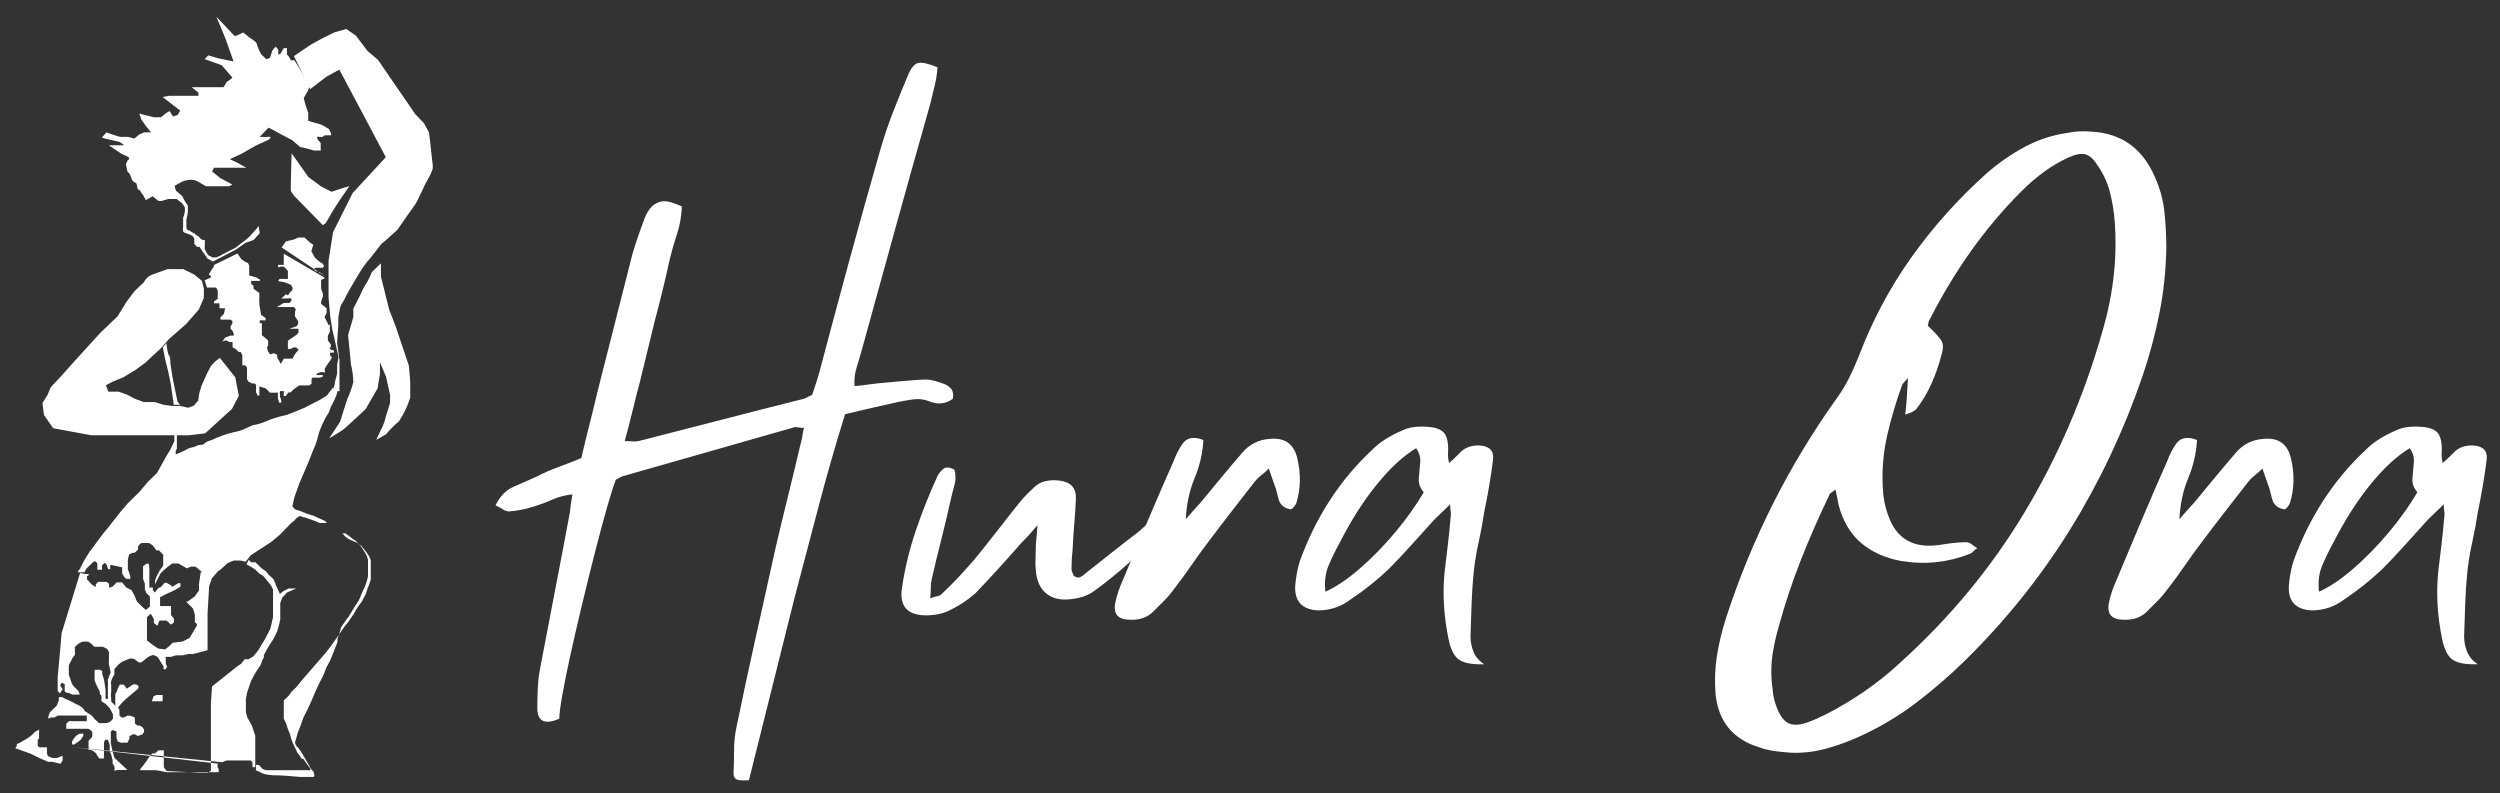
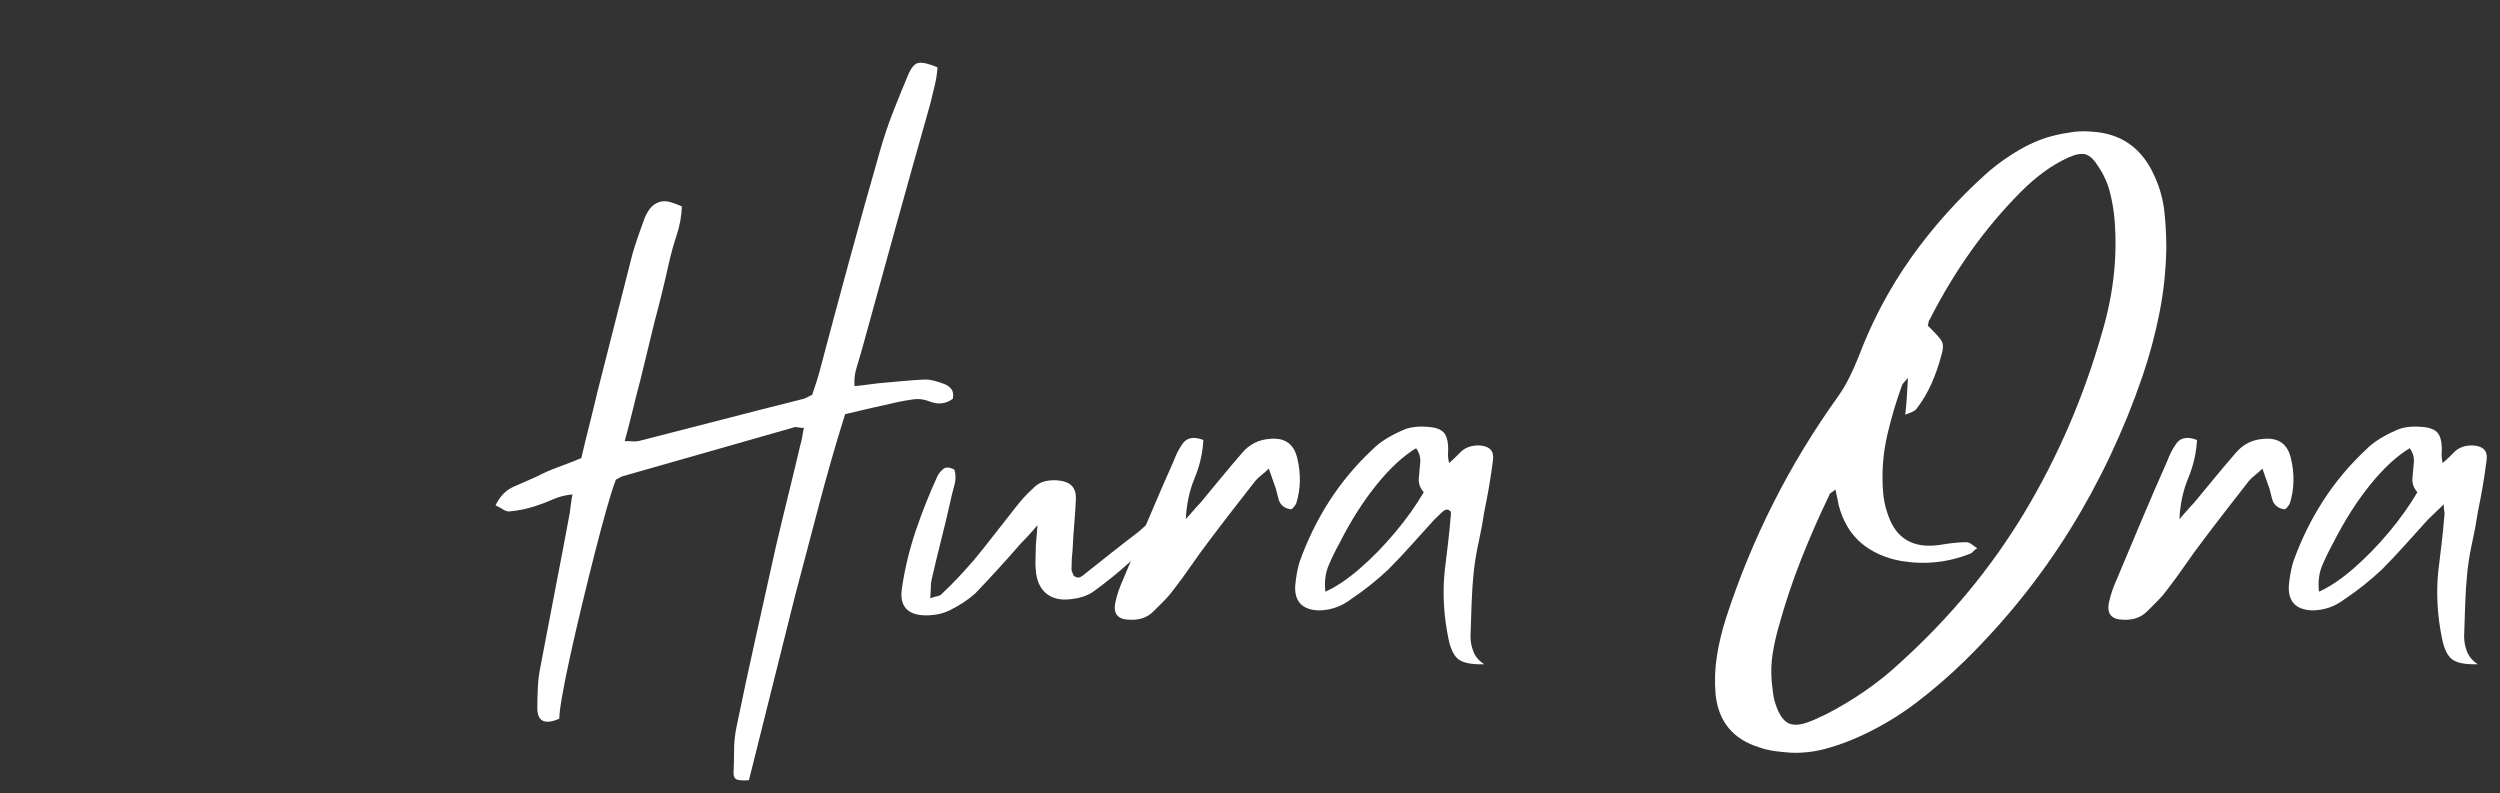
<svg xmlns="http://www.w3.org/2000/svg" version="1.0" preserveAspectRatio="xMidYMid meet" viewBox="168 504 1797 570" zoomAndPan="magnify" style="max-height: 500px" width="1797px" height="570px" transform="rotate(0) scale(1, 1)">
  <rect x="168" y="504" width="1797" height="570" fill="#333333" stroke="none" />
  <defs>
    <g />
    <clipPath id="6df016bb3a">
      <path clip-rule="nonzero" d="M 179.25 515.031 L 479.059 515.031 L 479.059 1062.473 L 179.25 1062.473 Z M 179.25 515.031" />
    </clipPath>
    <clipPath id="9835167e22">
      <rect height="631" y="0" width="1465" x="0" />
    </clipPath>
  </defs>
  <g clip-path="url(#6df016bb3a)">
-     <path fill-rule="nonzero" fill-opacity="1" d="M 352.043 1057.777 C 351.742 1057.352 351.742 1056.941 352.043 1056.516 C 351.898 1055.762 351.898 1055.02 352.043 1054.262 C 352.043 1053.004 354.562 1054.262 354.562 1054.262 L 356.816 1056.801 L 359.195 1057.637 L 391.094 1057.637 L 391.094 1056.516 L 389.406 1054.262 L 387.723 1052.027 L 386.035 1049.492 L 384.902 1049.492 L 383.5 1047.238 L 381.812 1045.145 L 380.27 1041.898 L 378.586 1038.402 L 377.465 1035.438 L 376.473 1031.785 L 374.93 1028.004 L 373.812 1024.348 L 371.984 1020.555 L 371.984 1007.492 L 375.641 1003.98 L 377.609 1001.16 L 380.98 997.934 L 384.352 993.727 L 388.84 988.527 L 398.953 976.871 L 402.609 972.648 L 405.98 968.16 L 412.012 959.73 L 413.43 957.48 L 414.973 955.367 L 416.66 952.988 L 418.203 951.305 L 419.746 948.91 L 421.859 945.965 L 424.094 942.168 L 425.637 939.648 L 428.176 936.277 L 429.293 934.023 L 430.98 930.934 L 432.238 926.996 L 433.375 924.051 L 434.492 920.539 L 434.492 906.488 L 433.23 903.684 L 431.688 901.43 L 429.859 899.051 L 427.75 896.375 L 424.66 894.121 L 418.613 891.461 L 416.234 889.773 L 414.125 887.379 L 416.234 887.379 L 419.746 889.914 L 421.434 891.316 L 423.668 892.719 L 427.465 896.656 L 430.285 901.148 C 430.758 901.824 431.168 902.535 431.547 903.258 L 432.523 906.344 L 432.523 918.285 L 431.547 922.223 L 430.145 926.02 L 428.742 928.824 L 427.609 931.629 L 425.922 935.566 L 423.543 939.078 L 421.434 942.594 L 418.895 946.797 L 416.234 950.453 L 413.289 954.676 L 411.746 960.016 L 410.609 962.961 L 410.609 965.48 L 408.926 969.703 L 406.957 974.758 L 405.129 979.105 L 402.609 983.754 L 400.215 989.93 L 397.977 994.152 L 395.441 999.477 L 391.504 1008.613 L 388.98 1014.094 L 386.18 1019.574 L 384.207 1025.184 L 382.098 1030.523 L 379.988 1037.977 L 381.391 1040.781 C 381.391 1040.781 381.391 1038.527 390.527 1054.832 C 391.125 1056.25 392.023 1057.477 393.188 1058.484 C 393.188 1058.484 394.875 1061.574 393.188 1062.691 C 391.504 1062.977 389.816 1062.977 388.133 1062.691 C 383.926 1062.691 378.867 1061.855 368.188 1061.289 C 364.926 1061.43 361.699 1061.148 358.5 1060.453 C 356.863 1060.012 355.301 1059.367 353.867 1058.484 Z M 322.395 764.051 L 319.59 767.137 L 317.055 771.91 L 315.086 776.273 L 312.848 781.332 L 311.305 786.387 L 310.453 792.012 L 307.227 795.652 L 303.285 797.07 L 297.539 795.793 L 291.629 795.793 L 285.598 794.957 L 279.137 792.988 L 271.262 792.988 L 264.805 790.594 L 259.605 787.789 L 253.289 785.539 L 245.836 785.539 L 244.152 780.906 L 248.926 778.387 L 256.516 775.281 L 265.371 769.957 L 272.945 764.336 L 277.027 760.395 L 283.203 754.773 L 287 750.566 L 289.395 747.762 L 301.742 736.941 L 310.879 726.543 L 314.535 718.117 L 314.535 711.516 L 313.133 705.891 L 307.508 701.262 L 299.773 697.465 L 288.402 697.465 L 276.602 701.688 C 274.301 702.836 272.57 704.57 271.402 706.883 L 264.805 713.199 L 259.039 720.777 L 252.438 731.457 L 240.355 742.973 L 221.812 763.344 L 212.27 774.023 L 204.406 782.449 L 202.156 787.934 L 198.5 793.699 L 199.617 802.266 L 206.219 811.812 L 233.613 816.871 L 303.855 816.871 L 315.512 815.469 L 327.168 804.789 L 334.762 797.902 L 339.676 788.5 L 337.141 775.281 L 326.051 761.246 Z M 287.707 751.543 L 287.707 750.707 L 285.031 753.512 L 286.574 761.656 L 288.969 771.359 L 290.797 780.199 L 292.891 794.957 L 297.395 794.957 L 295.566 792.562 L 292.055 775.426 L 290.512 765.594 C 290.512 765.594 290.512 760.254 289.52 759.562 C 288.543 758.852 287.707 751.543 287.707 751.543 Z M 418.203 744.801 L 420.297 766.02 C 421.289 770.18 421.844 774.383 421.984 778.652 C 420.883 782.969 419.383 787.129 417.496 791.16 L 412.438 807.184 L 404.578 819.121 C 404.578 819.121 412.578 814.332 414.691 812.789 C 416.801 811.246 430.836 798.047 430.836 798.047 L 439.406 783.16 L 441.094 772.762 L 441.094 764.336 L 445.457 774.73 L 448.402 787.934 L 448.402 793.555 L 445.598 802.535 C 445 805.293 444.164 807.953 443.062 810.555 C 442.086 812.098 438.43 820.242 438.43 820.242 L 445.457 816.16 C 448.258 812.789 451.348 809.703 454.719 806.898 C 458.23 801.605 460.957 795.949 462.863 789.902 L 462.863 778.246 L 461.887 766.855 L 452.48 738.77 L 447.836 726.828 L 445.312 716.855 L 441.801 702.805 L 441.801 693.258 L 435.199 699.715 C 434.316 702.094 433.246 704.395 431.973 706.602 C 429.969 709.625 428.285 712.809 426.914 716.148 L 421.984 725.836 L 421.984 731.883 Z M 412.012 785.27 L 412.012 762.934 C 412.012 762.934 410.328 751.402 410.328 750 C 410.328 748.598 411.176 738.059 411.176 738.059 L 411.176 732.168 C 411.176 732.168 412.297 725.707 412.723 724.293 C 413.148 722.891 415.809 719.234 416.234 717.832 C 416.66 716.43 425.086 702.238 425.086 702.238 C 427.023 698.867 429.184 695.637 431.547 692.551 C 433.09 691.148 442.227 679.207 442.227 679.207 L 444.887 677.098 L 453.598 669.234 C 453.598 669.234 465.398 652.238 466.516 650.836 C 467.652 649.418 473.824 635.934 473.824 635.934 C 473.824 635.934 479.59 626.531 479.168 623.727 C 478.742 620.906 477.48 608.414 477.48 608.414 L 476.348 599.137 L 472.707 592.535 L 466.516 586.078 L 439.691 547.027 L 432.113 540.566 L 423.812 529.602 L 416.926 524.828 L 408.5 527.207 L 398.812 531.996 L 390.809 536.488 L 379.293 544.348 L 390.949 568.086 L 402.465 559.25 L 411.871 554.051 L 415.523 560.793 L 445.312 616.984 L 421.434 642.816 L 407.383 670.922 L 404.152 691.574 L 404.152 717.691 L 405.41 731.742 L 406.957 741.43 L 408.781 749.023 L 411.32 760.82 L 410.328 766.16 L 410.328 772.621 L 408.781 778.387 C 408.734 779.898 408.406 781.348 407.805 782.734 C 407.508 783.301 407.508 783.852 407.805 784.418 Z M 377.043 635.098 L 377.043 641.273 L 379.293 644.645 L 400.07 665.863 L 402.184 664.32 L 407.238 655.609 L 411.871 648.301 L 419.18 637.762 L 414.832 639.039 L 406.262 641.84 L 399.094 638.188 L 389.691 631.301 L 377.609 614.164 Z M 390.242 566.684 C 387.203 559.941 383.641 553.484 379.562 547.309 L 376.898 547.309 C 376.898 545.891 374.238 543.086 374.238 543.086 L 374.238 538.598 L 371.984 538.598 L 369.73 542.379 L 368.047 543.371 L 368.047 539.859 L 366.219 537.465 L 363.84 540.141 L 362.012 545.625 L 359.477 546.602 L 355.695 542.945 C 354.293 540.504 353.223 537.938 352.453 535.227 C 352.453 534.094 347.125 530.863 347.125 530.863 C 347.125 530.863 342.621 527.066 342.762 527.352 C 340.84 528.453 338.824 529.336 336.73 530.027 L 323.512 515.977 L 329.848 531.148 L 335.879 548.145 L 324.789 545.891 L 317.766 543.797 L 315.086 546.457 L 327.453 550.949 L 335.043 559.801 L 333.359 561.344 L 330.965 562.887 L 328.711 566.684 L 305.824 566.684 L 310.598 570.625 L 310.598 572.875 L 289.52 572.875 L 284.887 573.711 L 297.539 583.539 L 295.711 586.629 L 292.34 587.762 L 289.945 583.824 L 287.707 585.086 L 283.629 588.312 L 278.855 588.312 L 273.656 587.055 L 268.176 585.652 L 269.574 589.871 L 273.23 595.055 L 276.602 599.137 L 271.547 599.137 L 267.891 600.82 L 264.52 603.625 L 260.031 602.363 L 254.266 602.363 L 249.207 600.82 L 244.434 599.137 L 241.207 602.934 L 244.859 603.91 L 253.98 606.02 L 257.352 608.414 L 246.262 608.414 L 255.809 614.871 C 255.809 614.871 260.582 616.418 260.863 617.676 C 260.895 618.496 260.52 619 259.746 619.219 L 258.484 622.039 L 259.605 627.238 L 261.289 629.051 L 262.551 632.422 C 262.992 633.664 263.793 634.609 264.945 635.242 C 265.293 635.242 265.59 635.367 265.844 635.602 C 266.078 635.855 266.203 636.156 266.203 636.5 L 267.055 640.016 C 267.969 640.297 268.68 640.863 269.152 641.699 C 269.512 642.566 270.031 643.305 270.711 643.953 L 272.805 647.875 L 277.719 645.07 L 281.941 648.441 L 284.195 648.441 L 288.824 647.039 L 295 647.039 L 299.082 650.27 C 299.695 651.121 300.262 652.016 300.766 652.93 C 301.051 654.16 301.051 655.371 300.766 656.586 C 300.5 657.926 300.121 659.246 299.633 660.523 C 299.57 661.738 299.57 662.965 299.633 664.18 L 299.633 667.125 C 299.461 668.148 299.461 669.188 299.633 670.211 C 299.633 671.203 302.168 671.754 302.594 671.898 L 305.398 673.031 C 306.547 673.566 307.305 674.465 307.652 675.695 L 307.652 679.348 L 309.621 681.461 L 311.445 681.461 L 312.992 683.84 L 317.195 689.887 L 321.137 691.98 L 337.566 683.414 L 344.309 678.641 L 350.215 676.543 L 354.703 671.613 L 353.867 666.414 C 352.75 668.102 351.492 669.645 350.074 671.062 C 348.355 673.141 346.434 675.016 344.309 676.672 L 337.141 682.152 L 328.57 686.516 C 326.965 687.492 325.277 688.344 323.512 689.035 L 320.992 689.035 C 320.332 689.02 319.828 688.738 319.449 688.203 C 318.441 688.043 317.699 687.539 317.195 686.656 C 316.707 686.012 316.332 685.305 316.078 684.547 C 315.336 683.918 315.055 683.113 315.227 682.152 C 315.086 681.461 315.086 680.75 315.227 680.043 L 315.227 676.543 L 313.684 676.543 C 313.684 676.543 311.715 675.551 311.445 674.719 C 311.164 673.867 309.336 673.582 308.629 672.605 C 307.934 671.613 306.941 671.613 305.965 670.922 C 304.973 670.211 304.281 669.52 303.43 669.52 C 302.594 669.52 302.168 668.527 302.027 667.691 C 301.887 666.84 301.887 666.008 302.027 665.156 C 301.887 663.941 301.887 662.73 302.027 661.5 C 302.5 659.895 302.832 658.254 303.02 656.586 L 303.02 651.812 C 301.43 649.656 300.074 647.355 298.938 644.93 L 294.719 641.273 C 294.055 640.109 293.68 638.832 293.598 637.477 L 298.938 634.531 C 300.34 633.949 301.789 633.57 303.285 633.414 C 304.656 633.129 306.012 633.129 307.367 633.414 C 309.035 633.824 310.582 634.531 312 635.523 L 316.078 637.902 L 332.508 637.902 L 335.043 636.785 L 333.219 635.668 L 326.332 632.012 L 320.426 627.238 L 321.828 624.559 L 345.016 624.559 L 338.969 621.188 L 333.219 618.387 L 341.504 614.59 C 341.504 614.59 352.594 608.129 353.301 607.988 L 361.305 604.332 C 361.305 604.332 363.273 601.672 362.848 602.363 C 362.438 603.074 362.848 602.363 361.871 602.363 C 359.477 602.508 357.098 602.508 354.703 602.363 L 361.02 595.766 L 364.676 597.59 L 369.73 600.395 L 378.02 604.758 L 383.785 609.676 L 388.84 610.793 L 393.754 612.195 L 398.527 612.195 L 398.527 606.871 C 397.992 606.098 397.395 605.391 396.699 604.758 C 396.699 604.758 395.723 602.934 395.867 602.508 C 396.008 602.082 399.52 602.508 399.52 602.508 L 401.617 601.246 L 405.695 601.246 C 406.547 601.246 405.695 599.277 405.695 599.277 L 404.293 596.613 L 399.379 593.797 C 397.836 593.133 396.242 592.66 394.605 592.395 L 389.551 590.848 L 389.551 585.086 L 387.723 579.887 L 386.305 574.562 L 389.406 569.078 Z M 371.984 686.375 L 371.984 691.715 C 371.844 692.312 371.844 692.926 371.984 693.543 L 371.984 694.375 L 367.906 694.375 L 367.906 695.637 C 367.906 696.77 369.309 695.637 369.73 695.637 L 371.984 695.637 L 373.527 697.18 C 374.109 697.652 374.582 698.219 374.93 698.867 L 374.93 704.488 L 368.898 704.488 L 367.906 706.035 L 372.68 706.883 L 377.324 708.836 C 377.402 709.578 377.734 710.191 378.301 710.664 C 378.441 711.973 377.969 713.012 376.898 713.77 C 375.922 713.77 376.898 713.77 375.641 715.453 C 374.379 717.141 374.238 715.453 373.672 715.453 L 370.156 718.543 L 374.504 718.543 C 375.496 718.398 376.473 718.398 377.465 718.543 L 377.465 720.227 C 377.008 720.809 376.504 721.328 375.922 721.77 L 371.984 721.77 L 366.93 724.715 L 379.012 724.715 C 379.844 724.715 379.012 724.715 380.129 725.707 C 381.246 726.684 380.129 726.969 380.129 727.805 C 379.988 728.465 379.988 729.129 380.129 729.773 C 379.844 730.34 379.844 730.906 380.129 731.457 L 381.246 733.285 L 382.238 734.973 C 382.383 735.633 382.383 736.277 382.238 736.941 L 381.246 738.484 L 375.922 740.312 L 382.523 740.312 L 382.523 743.258 L 381.121 744.66 L 377.609 747.055 L 375.922 748.172 L 374.93 749.023 L 374.93 754.773 L 377.184 754.773 L 378.867 753.797 C 379.562 753.652 380.27 753.652 380.98 753.797 L 382.664 755.48 L 381.121 757.168 L 379.562 759.277 L 378.301 761.797 L 371.984 761.797 L 369.875 765.594 L 367.211 760.82 L 367.211 758.996 L 364.816 757.875 L 362.297 758.711 L 360.754 756.883 L 359.902 753.652 L 360.754 752.254 L 360.754 748.883 L 359.195 747.336 L 356.246 744.941 L 356.246 736.375 C 355.727 736.23 355.223 736.23 354.703 736.375 L 354.703 734.277 L 358.926 734.277 L 358.926 732.594 L 355.695 730.34 L 354.422 722.891 L 354.422 720.512 C 354.277 719.566 354.277 718.637 354.422 717.691 L 354.422 714.602 L 352.875 713.484 L 350.215 711.516 L 350.215 709.406 L 348.527 708.145 L 348.527 705.891 L 354.844 705.891 L 354.844 704.633 L 353.996 704.633 L 352.453 703.512 L 347.125 701.969 L 347.125 694.801 L 346.277 693.117 L 343.883 691.98 L 341.504 690.297 L 338.699 686.23 L 321.703 694.52 L 321.703 695.637 L 319.875 698.316 L 318.047 701.262 L 319.59 702.379 L 319.59 703.512 L 315.086 705.465 L 316.77 710.664 L 323.246 710.664 L 324.508 712.777 L 324.508 718.824 L 321.828 720.652 L 321.828 722.055 L 325.766 722.055 L 325.766 725.566 L 329.848 725.566 L 328.996 729.348 L 328.16 730.48 L 326.477 732.027 L 326.477 733.711 L 333.5 733.711 L 335.043 734.688 L 335.043 736.516 L 333.77 738.484 L 333.77 740.453 L 335.043 741.57 L 336.02 743.824 L 336.02 745.227 L 333.77 745.227 L 329.848 746.629 L 327.879 749.449 L 330.398 748.598 L 332.934 749.859 L 335.188 749.859 L 335.188 753.652 L 337.566 754.914 L 339.535 757.023 L 341.078 757.023 L 342.195 759.418 L 342.195 766.586 L 344.309 766.586 L 345.566 768.273 L 345.566 776.699 L 346.703 778.387 L 349.363 779.645 L 351.191 779.645 L 352.043 780.621 L 352.043 785.965 L 353.301 788.359 L 354.422 788.359 L 354.422 781.758 L 359.066 783.16 L 362.012 786.246 L 367.762 786.246 L 367.762 790.453 L 368.613 793.414 L 370.156 793.414 L 370.156 791.871 L 369.18 788.766 L 369.18 785.129 L 371.984 785.129 C 372.125 785.633 372.125 786.152 371.984 786.672 C 371.844 787.316 371.844 787.98 371.984 788.641 L 373.387 788.641 L 375.215 786.105 L 376.898 786.105 L 378.441 784.418 L 380.414 782.875 L 383.074 781.047 L 390.102 781.047 L 391.926 779.93 L 391.926 776.273 L 392.777 775.426 L 398.117 775.426 L 400.07 774.73 L 400.07 773.598 L 395.016 773.598 C 395.805 772.605 396.812 771.957 398.039 771.645 C 399.27 771.328 400.465 771.422 401.617 771.91 C 401.332 770.84 401.332 769.77 401.617 768.684 L 403.441 765.738 C 404.641 764.305 405.664 762.758 406.547 761.105 C 406.547 760.113 405.27 759.562 405.27 759.562 L 405.27 757.449 L 408.09 757.449 L 408.09 756.047 C 406.957 755.766 405.867 755.34 404.859 754.773 L 405.836 752.961 L 405.836 751.684 C 405.051 750.707 404.355 749.684 403.727 748.598 C 403.586 747.434 403.586 746.25 403.727 745.086 C 404.277 744.234 404.75 743.352 405.129 742.422 L 405.129 737.508 L 404.152 737.508 L 401.617 732.594 C 401.316 732.121 401.316 731.648 401.617 731.176 L 402.75 728.938 L 402.75 727.945 C 402.891 727.441 402.891 726.922 402.75 726.402 L 402.75 725.566 L 401.617 724.574 L 398.812 722.465 L 398.812 720.922 L 400.07 717.141 C 400.215 716.383 400.215 715.629 400.07 714.887 C 399.535 713.754 399.109 712.586 398.812 711.375 L 398.812 705.199 L 401.207 704.207 L 401.207 703.512 M 401.207 702.379 L 400.07 701.402 L 397.691 699.574 L 394.18 698.723 L 394.18 696.488 L 400.07 696.488 L 400.922 695.227 L 400.07 693.668 L 397.27 691.84 L 394.32 689.18 L 391.785 684.547 L 393.188 679.914 L 390.949 678.496 L 386.871 674.719 L 382.523 674.719 L 379.293 676.121 L 373.527 677.52 L 370.441 681.867 Z M 277.168 1008.047 L 284.887 1008.047 L 284.887 1003.555 L 280.539 1003.555 L 278.43 1004.406 Z M 178.84 1041.773 L 190.215 1045.836 L 196.105 1048.781 L 202.578 1051.602 L 205.527 1051.602 L 211.418 1053.004 L 212.977 1050.75 L 212.977 1047.238 L 209.039 1048.781 L 205.383 1048.781 C 204.453 1048.246 203.461 1047.836 202.438 1047.52 C 202.438 1047.52 201.73 1045.551 201.73 1045.551 L 201.73 1041.203 L 196.391 1041.203 L 195.129 1040.211 L 195.129 1035.723 L 196.105 1034.746 L 196.105 1028.414 L 193.16 1030.098 L 192.184 1031.09 L 189.93 1033.203 L 187.41 1034.887 L 184.73 1036.43 L 182.48 1037.832 L 180.102 1038.809 L 180.102 1040.211 Z M 223.781 915.34 L 228.699 915.34 L 230.102 912.68 L 232.492 910.426 L 234.18 908.738 L 235.441 907.621 L 236.844 907.621 L 237.977 909.023 L 237.977 913.512 L 241.348 913.512 L 241.348 910.426 L 243.176 908.457 L 244.719 910 C 245 911.055 245.379 912.094 245.836 913.086 L 247.238 913.086 L 247.238 910.141 L 248.23 910.141 L 255.809 911.828 L 255.809 916.176 L 257.352 918.852 L 258.895 920.113 L 261.715 920.113 L 261.715 918.711 L 260.863 915.766 L 259.887 913.086 L 259.887 906.203 L 260.863 902.422 L 263.543 901.289 L 264.805 901.289 L 266.203 900.027 L 267.199 899.051 L 267.199 896.941 L 268.457 895.113 C 268.945 894.688 269.512 894.406 270.145 894.262 L 275.059 894.262 L 277.312 895.68 L 278.57 896.941 L 280.398 899.602 L 282.227 899.602 L 285.312 902.691 L 285.312 910.566 L 282.777 914.078 L 280.398 918.711 C 280.129 919.672 279.801 920.602 279.406 921.516 L 279.406 924.051 L 283.344 916.176 L 285.879 913.656 L 289.109 910.992 L 291.914 909.023 L 296.262 909.023 L 302.309 912.535 L 305.398 911.262 L 308.484 911.262 L 313.398 915.34 L 325.34 914.223 L 326.883 913.086 L 331.246 909.023 C 332.824 908.172 334.461 907.465 336.164 906.914 L 340.793 906.914 L 344.59 907.746 L 348.246 903.117 L 363.133 893.43 L 369.309 888.23 L 377.043 880.227 L 379.293 878.398 L 381.121 876.43 L 383.359 874.887 C 384.824 875.453 386.32 875.879 387.863 876.148 L 395.297 878.809 L 397.691 879.945 L 402.891 879.945 L 402.039 878.684 L 393.754 874.887 L 388.414 873.203 L 384.352 871.516 L 379.988 870.113 L 378.16 868.004 L 379.438 861.953 L 383.074 851.699 L 390.383 834.559 C 390.383 834.559 393.898 825.297 394.605 824.18 C 395.707 821.188 396.59 818.145 397.27 815.043 C 398.828 810.602 400.797 806.332 403.176 802.266 C 404.578 801.273 405.555 796.078 406.672 794.957 C 407.949 792.531 409.066 790.059 410.043 787.508 L 411.176 782.875 L 407.098 782.875 L 403.035 788.215 C 401.047 789.602 398.984 790.879 396.844 792.012 C 394.875 792.848 387.012 797.07 387.012 797.07 L 379.438 800.156 L 374.094 802.266 C 369.273 803.211 364.598 804.613 360.043 806.473 C 356.816 808 353.445 809.023 349.93 809.562 L 345.441 811.531 C 342.938 812.82 340.32 813.766 337.566 814.332 C 334.305 814.965 331.121 815.863 328.02 817.012 C 325.277 817.988 322.617 819.105 320 820.383 C 317.668 820.84 315.652 821.91 313.969 823.613 C 313.969 823.613 310.027 823.613 308.91 824.73 C 307.461 825.297 305.949 825.723 304.422 826.008 C 303.035 826.512 301.727 827.172 300.484 827.961 L 296.688 829.645 L 294.309 830.637 L 294.309 827.961 L 295.145 826.559 L 295.145 816.305 L 293.316 815.043 L 293.316 821.219 L 290.371 827.266 L 287.707 831.613 L 280.949 843.84 L 274.348 850.297 L 268.176 857.605 L 259.746 865.891 L 254.832 871.656 L 250.609 877 L 245.555 883.457 C 243.41 885.867 241.395 888.402 239.52 891.035 C 238.812 892.168 232.492 900.453 232.492 900.453 L 228.555 906.77 L 225.609 912.535 Z M 251.887 1057.492 L 259.605 1057.492 L 250.199 1048.641 L 249.066 1044.574 L 247.664 1038.402 L 247.664 1029.832 L 249.066 1028.695 L 251.742 1029.832 L 251.742 1034.605 L 252.719 1036.984 L 254.832 1037.832 L 259.605 1037.832 L 261.008 1035.031 L 261.008 1033.203 L 263.543 1031.785 L 264.945 1031.785 L 267.055 1033.059 L 270.426 1031.785 L 271.547 1030.098 L 271.547 1028.414 L 270.426 1026.727 L 268.316 1025.469 L 266.629 1025.469 L 264.945 1023.926 L 264.945 1019.719 L 261.574 1018.441 L 259.605 1018.441 L 257.086 1019.719 L 255.258 1019.719 L 253.84 1018.16 L 253.84 1014.234 L 252.863 1012.551 L 253.84 1011.273 L 256.09 1008.754 L 259.039 1005.949 L 262 1003.414 L 265.086 1000.895 L 267.465 998.781 L 267.465 996.957 L 265.922 995.961 L 263.684 995.961 L 260.723 997.934 L 259.039 999.066 L 258.203 997.664 L 256.801 996.105 L 254.121 996.105 C 253.273 997.477 252.609 998.926 252.152 1000.469 L 250.895 1002.988 L 250.895 1005.668 C 250.75 1006.926 250.75 1008.188 250.895 1009.461 L 250.895 1011.273 L 247.949 1008.328 L 247.949 1006.5 C 247.664 1004.676 247.664 1002.848 247.949 1001.035 L 247.949 996.531 C 247.664 995.457 247.664 994.371 247.949 993.301 C 248.5 991.711 249.238 990.199 250.199 988.812 L 250.199 985.016 L 253.004 981.785 L 255.668 979.676 L 261.148 977.422 L 263.953 977.422 L 266.203 978.965 L 267.891 980.242 L 269.152 980.242 L 270.977 979.105 L 272.945 977.422 L 275.059 975.879 L 278.004 974.758 L 280.824 975.879 L 282.082 977.422 L 283.629 979.957 L 285.598 983.047 L 285.598 985.016 L 287.141 985.016 L 288.117 983.047 L 287.141 981.359 L 287.141 976.16 L 290.797 976.16 L 294.574 975.043 L 299.223 975.043 L 303.02 974.191 C 304.137 973.91 305.258 973.91 306.391 974.191 L 310.879 973.074 L 317.195 971.387 L 317.195 944.844 L 318.332 925.312 L 320.285 919.688 L 325.074 914.223 L 312.281 915.34 L 311.023 923.77 L 311.023 928.398 L 308.074 932.621 L 303.145 936.277 L 301.742 936.277 L 303.145 937.82 L 306.656 941.332 L 308.074 945.68 L 308.074 951.445 C 308.074 951.445 310.172 952.281 309.477 953.684 C 308.77 955.102 304.281 962.535 304.281 962.535 L 299.363 965.07 L 292.055 966.047 L 289.945 968.16 L 286.715 970.82 L 281.516 970.129 L 277.863 967.594 L 273.656 964.363 L 273.656 947.648 L 276.316 945.113 L 278.57 948.91 L 278.57 951.73 L 281.09 953.824 L 282.637 950.043 L 287.707 950.043 L 290.938 952.988 L 293.031 951.305 L 293.031 948.766 L 290.938 946.105 L 290.938 939.648 L 283.059 939.648 L 283.059 933.312 L 287.281 931.078 L 291.348 929.25 L 294.168 927.848 L 297.68 925.738 L 297.68 923.199 L 296.137 923.199 L 294.449 924.191 L 292.055 925.738 L 290.512 924.477 L 287.707 922.918 L 286.289 922.918 L 283.91 925.738 L 281.801 926.715 L 279.266 929.941 L 277.863 928.117 L 277.863 926.305 L 275.34 926.305 L 275.34 912.254 C 275.34 912.254 275.34 908.598 273.941 909.023 C 272.789 909.496 271.75 910.141 270.836 910.992 L 270.836 920.113 L 272.113 923.625 L 272.113 927.562 L 273.23 930.367 L 275.766 932.762 L 275.766 939.914 L 272.945 942.449 L 270.711 940.625 L 266.348 936.277 L 264.805 932.336 L 262.551 928.258 L 258.629 926.164 L 255.809 922.648 L 251.742 922.648 L 249.348 925.312 L 247.664 926.164 L 246.402 926.164 L 246.402 923.625 L 244.578 922.223 L 238.402 922.223 L 236.844 924.191 L 236.844 925.879 L 235.156 925.027 L 233.613 923.77 L 230.523 920.398 L 230.523 918.145 C 230.523 918.145 233.754 916.883 230.523 916.602 C 228.84 916.617 227.203 916.332 225.609 915.766 L 212.27 959.164 L 210.867 975.469 L 209.465 990.637 L 209.465 1000.609 L 211.008 1002.438 L 213.102 999.352 L 211.273 996.957 L 212.27 994.703 L 214.52 995.695 L 214.52 1001.035 L 216.062 1002.012 L 217.465 1002.012 L 219.844 1003.273 L 225.328 1003.273 L 224.352 1000.609 L 221.672 998.074 L 220.129 996.246 L 219.434 994.703 L 217.465 988.953 L 217.465 982.07 L 218.727 979.816 L 219.988 977.152 L 221.812 974.758 C 221.957 974.004 221.957 973.262 221.812 972.508 L 221.812 968.992 L 223.359 967.594 L 224.902 966.332 L 227.012 965.355 C 228.555 965.055 230.102 965.055 231.66 965.355 L 234.039 967.039 L 235.723 968.852 L 241.898 968.852 L 245 970.41 L 246.262 972.508 C 246.402 973.074 246.402 973.641 246.262 974.191 C 246.402 975.469 246.402 976.73 246.262 977.988 L 246.262 981.359 L 247.523 987.266 L 245.555 992.465 L 245.555 994.277 C 245.695 995.082 245.695 995.883 245.555 996.672 L 245.555 1006.359 L 243.867 1006.359 L 243.867 999.758 L 242.75 992.465 L 241.488 988.527 L 241.488 986.418 L 239.945 985.441 L 236.008 985.441 L 236.008 993.16 L 236.984 995.555 L 238.402 998.641 C 238.984 999.523 239.441 1000.453 239.805 1001.445 L 239.805 1002.988 L 240.922 1003.84 L 240.922 1008.047 L 243.586 1009.73 L 246.957 1013.102 L 249.207 1017.465 L 249.207 1020.555 L 247.238 1022.805 L 244.578 1023.781 L 239.234 1023.781 L 236.148 1020.977 L 233.895 1018.301 L 229.121 1015.211 C 229.121 1015.211 227.438 1012.551 227.152 1012.691 C 226.871 1012.832 225.469 1011.148 224.902 1011.148 C 223.309 1010.457 221.766 1009.668 220.27 1008.754 L 217.465 1007.352 L 214.66 1006.219 L 212.691 1005.098 L 210.297 1005.098 L 210.297 1007.352 L 208.754 1011.273 L 206.219 1013.668 L 203.84 1016.062 L 202.723 1019.008 L 202.723 1020.555 L 204.676 1019.719 L 207.07 1019.719 L 209.73 1018.301 L 230.383 1018.301 L 230.383 1022.379 L 219.578 1022.379 C 218.914 1022.238 218.254 1022.238 217.609 1022.379 L 215.641 1024.207 L 215.641 1027.863 L 224.492 1027.863 C 224.949 1027.719 225.422 1027.719 225.895 1027.863 L 231.516 1027.863 L 233.203 1028.84 L 234.32 1030.242 L 234.32 1033.203 L 233.344 1034.746 L 231.66 1036.43 L 231.66 1043.031 L 233.062 1043.031 L 235.031 1043.867 L 236.984 1045.41 L 238.258 1047.664 L 239.379 1049.207 L 242.75 1049.207 L 242.75 1048.641 C 242.605 1047.945 242.605 1047.238 242.75 1046.543 L 242.75 1037.691 L 243.586 1035.723 L 245.555 1035.723 L 246.828 1039.234 L 246.828 1043.582 L 247.949 1046.543 L 248.926 1050.469 L 248.926 1052.578 L 250.344 1055.258 L 250.344 1058.203 Z M 220.836 1039.379 L 223.09 1037.977 L 224.633 1036.84 L 226.32 1035.438 C 226.746 1034.59 227.266 1033.801 227.863 1033.059 L 227.863 1031.375 L 225.328 1031.375 C 224.32 1031.801 223.375 1032.352 222.523 1033.059 L 220.555 1035.582 L 219.719 1037.125 L 219.719 1038.809 Z M 218.16 1040.781 L 327.594 1051.887 L 330.824 1050.609 L 348.246 1050.609 L 349.504 1052.027 L 349.504 1055.398 L 351.473 1055.398 L 351.473 1032.918 L 349.082 1025.609 L 345.711 1019.574 L 344.73 1015.781 L 344.73 1006.5 L 345.566 1002.012 L 348.387 993.586 L 351.051 988.527 L 353.02 985.441 L 355.129 982.352 C 355.586 981.344 355.965 980.32 356.246 979.25 C 356.641 978.32 357.098 977.438 357.648 976.586 L 357.648 974.902 L 361.02 968.727 L 364.816 962.82 L 367.211 957.902 L 368.613 953.133 L 369.449 949.051 L 369.449 937.395 L 370.992 933.457 L 374.379 929.801 L 378.02 928.258 L 380.98 926.996 L 375.496 926.996 L 371.559 928.965 L 369.18 930.934 L 366.078 924.051 L 366.078 923.625 L 364.535 920.254 L 361.02 917.027 L 359.195 914.633 L 356.246 912.68 L 351.617 908.172 L 348.387 908.172 L 346.844 906.344 L 345.156 909.574 L 349.363 911.969 L 351.473 913.371 L 354.422 916.316 L 357.098 917.859 L 359.477 920.68 L 361.586 923.344 C 362.785 924.664 363.668 926.164 364.25 927.848 L 364.25 947.508 L 363.414 951.445 L 362.297 955.934 L 359.902 960.707 L 357.934 964.363 L 355.695 967.875 L 354.137 970.68 L 352.309 973.215 L 349.93 975.879 L 346.703 977.848 L 343.883 977.848 L 341.359 981.078 L 338.273 983.188 L 335.453 985.441 L 320.426 997.379 L 319.59 1009.59 L 319.59 1057.918 L 317.34 1059.461 L 311.305 1059.461 L 287.707 1058.203 L 285.738 1055.523 L 285.738 1043.316 L 281.941 1043.316 L 279.406 1045.551 L 277.578 1045.551 L 275.484 1047.664 L 273.09 1051.316 C 273.09 1051.316 269.434 1056.234 268.883 1056.801 C 268.316 1057.352 268.883 1057.637 268.883 1057.637 L 280.398 1057.637 L 287.832 1059.035 L 325.199 1059.035 L 325.199 1056.801 L 324.363 1055.523 L 324.363 1053.004 L 325.625 1053.004 Z M 218.16 1040.781" fill="#ffffff" />
-   </g>
+     </g>
  <g transform="matrix(1, 0, 0, 1, 513, 513)">
    <g clip-path="url(#9835167e22)">
      <g fill-opacity="1" fill="#ffffff">
        <g transform="translate(4.473, 432.513)">
          <g>
            <path d="M 269.469 -188.078 C 268.414 -184.391 267.297 -180.633 266.109 -176.812 C 264.922 -172.988 264.457 -168.707 264.719 -163.969 C 267.883 -164.227 270.781 -164.555 273.406 -164.953 C 276.039 -165.348 278.676 -165.68 281.312 -165.953 C 287.113 -166.473 292.844 -166.992 298.5 -167.516 C 304.164 -168.047 309.766 -168.445 315.297 -168.719 C 317.672 -168.719 320.039 -168.383 322.406 -167.719 C 324.781 -167.062 327.02 -166.336 329.125 -165.547 C 331.227 -164.754 332.938 -163.566 334.25 -161.984 C 335.57 -160.41 335.973 -158.047 335.453 -154.891 C 330.441 -151.191 324.91 -150.531 318.859 -152.906 C 314.898 -154.488 311.008 -155.016 307.188 -154.484 C 303.375 -153.961 299.625 -153.305 295.938 -152.516 C 289.875 -151.191 283.68 -149.805 277.359 -148.359 C 271.047 -146.91 264.594 -145.395 258 -143.812 C 251.156 -121.957 244.832 -99.961 239.031 -77.828 C 233.238 -55.703 227.445 -33.711 221.656 -11.859 C 216.125 10.004 210.656 31.867 205.25 53.734 C 199.852 75.598 194.391 97.461 188.859 119.328 C 184.379 119.586 181.414 119.391 179.969 118.734 C 178.52 118.078 177.797 116.562 177.797 114.188 C 178.055 108.656 178.188 103.188 178.188 97.781 C 178.188 92.383 178.719 87.051 179.781 81.781 C 184.25 59.926 188.922 38.129 193.797 16.391 C 198.672 -5.336 203.477 -27 208.219 -48.594 C 211.113 -60.977 214.078 -73.289 217.109 -85.531 C 220.141 -97.781 223.102 -110.098 226 -122.484 C 226.531 -124.066 226.926 -125.781 227.188 -127.625 C 227.445 -129.469 227.844 -131.57 228.375 -133.938 C 226.789 -133.938 225.406 -134.066 224.219 -134.328 C 223.039 -134.598 222.055 -134.602 221.266 -134.344 C 200.711 -128.539 180.164 -122.676 159.625 -116.75 C 139.082 -110.82 118.535 -104.961 97.984 -99.172 C 97.191 -98.91 96.398 -98.516 95.609 -97.984 C 94.828 -97.461 94.039 -97.066 93.25 -96.797 C 91.406 -92.055 89.164 -85.008 86.531 -75.656 C 83.895 -66.312 81.062 -55.711 78.031 -43.859 C 75 -32.004 71.969 -19.754 68.938 -7.109 C 65.914 5.535 63.148 17.52 60.641 28.844 C 58.141 40.164 56.164 49.91 54.719 58.078 C 53.27 66.242 52.547 71.91 52.547 75.078 C 42.273 79.547 37.008 77.172 36.75 67.953 C 36.75 62.691 36.879 57.488 37.141 52.344 C 37.398 47.207 38.055 42.141 39.109 37.141 C 42.535 18.961 46.023 0.723 49.578 -17.578 C 53.141 -35.891 56.633 -54.266 60.062 -72.703 C 60.32 -74.547 60.582 -76.586 60.844 -78.828 C 61.102 -81.066 61.5 -83.504 62.031 -86.141 C 56.758 -85.609 52.082 -84.422 48 -82.578 C 43.914 -80.734 39.77 -79.156 35.562 -77.844 C 32.395 -76.781 29.227 -75.922 26.062 -75.266 C 22.906 -74.609 19.75 -74.148 16.594 -73.891 C 15.008 -73.891 13.426 -74.414 11.844 -75.469 C 10.27 -76.52 8.562 -77.441 6.719 -78.234 C 9.875 -84.816 14.219 -89.289 19.75 -91.656 C 25.281 -94.031 30.68 -96.406 35.953 -98.781 C 40.961 -101.414 46.164 -103.719 51.562 -105.688 C 56.957 -107.664 62.555 -109.844 68.359 -112.219 C 70.203 -120.113 72.109 -127.945 74.078 -135.719 C 76.055 -143.488 77.969 -151.328 79.812 -159.234 C 84.031 -175.828 88.242 -192.422 92.453 -209.016 C 96.672 -225.609 100.883 -242.203 105.094 -258.797 C 106.414 -263.273 107.801 -267.617 109.25 -271.828 C 110.695 -276.047 112.211 -280.266 113.797 -284.484 C 114.848 -287.117 116.16 -289.488 117.734 -291.594 C 119.316 -293.695 121.555 -295.273 124.453 -296.328 C 126.297 -296.859 128.207 -296.988 130.188 -296.719 C 132.164 -296.457 135.656 -295.273 140.656 -293.172 C 140.395 -286.055 139.145 -279.141 136.906 -272.422 C 134.664 -265.711 132.754 -258.801 131.172 -251.688 C 129.598 -244.57 127.953 -237.523 126.234 -230.547 C 124.523 -223.566 122.75 -216.648 120.906 -209.797 C 117.477 -195.578 114.051 -181.488 110.625 -167.531 C 108.781 -160.676 107.004 -153.691 105.297 -146.578 C 103.586 -139.473 101.676 -132.098 99.562 -124.453 C 101.676 -124.453 103.52 -124.383 105.094 -124.25 C 106.676 -124.125 108.125 -124.191 109.438 -124.453 C 129.195 -129.461 148.953 -134.535 168.703 -139.672 C 188.461 -144.805 208.352 -149.879 228.375 -154.891 C 229.164 -155.148 230.02 -155.539 230.938 -156.062 C 231.863 -156.594 232.984 -157.125 234.297 -157.656 C 235.086 -160.02 235.941 -162.582 236.859 -165.344 C 237.785 -168.113 238.645 -170.945 239.438 -173.844 C 246.551 -200.719 253.727 -227.457 260.969 -254.062 C 268.207 -280.664 275.648 -307.27 283.297 -333.875 C 285.93 -343.094 289.023 -352.242 292.578 -361.328 C 296.129 -370.41 299.75 -379.301 303.438 -388 C 305.551 -393 307.988 -395.758 310.75 -396.281 C 313.52 -396.812 318.066 -395.766 324.391 -393.141 C 324.117 -388.66 323.457 -384.312 322.406 -380.094 C 321.352 -375.883 320.301 -371.539 319.25 -367.062 C 310.82 -337.289 302.457 -307.457 294.156 -277.562 C 285.863 -247.664 277.633 -217.836 269.469 -188.078 Z M 269.469 -188.078" />
          </g>
        </g>
      </g>
      <g fill-opacity="1" fill="#ffffff">
        <g transform="translate(313.782, 432.513)">
          <g>
            <path d="M 159.625 -59.266 C 162 -61.367 164.438 -63.539 166.938 -65.781 C 169.438 -68.02 172.926 -69.406 177.406 -69.938 C 177.145 -68.352 176.945 -66.969 176.812 -65.781 C 176.676 -64.594 176.348 -63.609 175.828 -62.828 C 168.973 -53.336 161.332 -44.773 152.906 -37.141 C 144.477 -29.504 135.656 -22.391 126.438 -15.797 C 124.332 -14.484 122.094 -13.43 119.719 -12.641 C 117.344 -11.848 114.973 -11.32 112.609 -11.062 C 104.703 -9.75 98.379 -10.938 93.641 -14.625 C 88.898 -18.312 86.266 -24.102 85.734 -32 C 85.473 -34.633 85.406 -37.133 85.531 -39.5 C 85.664 -41.875 85.734 -44.25 85.734 -46.625 C 85.734 -48.988 85.863 -51.422 86.125 -53.922 C 86.395 -56.43 86.66 -59.789 86.922 -64 C 84.285 -60.844 82.047 -58.273 80.203 -56.297 C 78.359 -54.328 76.648 -52.551 75.078 -50.969 C 69.805 -44.906 64.406 -38.844 58.875 -32.781 C 53.344 -26.727 47.812 -20.805 42.281 -15.016 C 39.645 -12.641 36.812 -10.461 33.781 -8.484 C 30.75 -6.516 27.656 -4.738 24.5 -3.156 C 20.02 -0.789 14.75 0.523 8.688 0.797 C -6.582 1.316 -12.898 -5.664 -10.266 -20.156 C -8.16 -33.852 -4.867 -47.285 -0.391 -60.453 C 4.086 -73.617 9.223 -86.523 15.016 -99.172 C 16.066 -101.273 17.516 -103.051 19.359 -104.5 C 21.203 -105.945 23.836 -105.75 27.266 -103.906 C 28.316 -100.219 28.316 -96.531 27.266 -92.844 C 26.211 -89.156 25.289 -85.469 24.5 -81.781 C 22.383 -72.301 20.141 -62.883 17.766 -53.531 C 15.398 -44.188 13.164 -34.906 11.062 -25.688 C 10.531 -23.57 10.266 -21.461 10.266 -19.359 C 10.266 -17.254 10.133 -14.617 9.875 -11.453 C 11.977 -12.242 13.754 -12.77 15.203 -13.031 C 16.66 -13.301 17.781 -13.961 18.562 -15.016 C 22.52 -18.703 26.344 -22.52 30.031 -26.469 C 33.719 -30.426 37.406 -34.508 41.094 -38.719 C 46.094 -44.781 51.094 -51.035 56.094 -57.484 C 61.102 -63.941 66.113 -70.332 71.125 -76.656 C 72.969 -79.02 74.875 -81.32 76.844 -83.562 C 78.82 -85.801 81 -87.973 83.375 -90.078 C 86 -92.984 89.023 -94.828 92.453 -95.609 C 95.879 -96.398 99.438 -96.535 103.125 -96.016 C 111.031 -94.961 114.848 -90.613 114.578 -82.969 C 114.316 -76.914 113.922 -70.859 113.391 -64.797 C 112.867 -58.734 112.477 -52.676 112.219 -46.625 C 111.945 -44.25 111.742 -41.875 111.609 -39.5 C 111.484 -37.133 111.422 -34.77 111.422 -32.406 C 111.422 -31.613 111.617 -30.82 112.016 -30.031 C 112.41 -29.238 112.738 -28.445 113 -27.656 C 114.844 -26.344 116.422 -26.016 117.734 -26.672 C 119.055 -27.328 120.242 -28.18 121.297 -29.234 C 127.617 -34.242 133.941 -39.25 140.266 -44.25 C 146.586 -49.258 153.039 -54.266 159.625 -59.266 Z M 159.625 -59.266" />
          </g>
        </g>
      </g>
      <g fill-opacity="1" fill="#ffffff">
        <g transform="translate(471.793, 432.513)">
          <g>
            <path d="M 115.766 -111.812 C 118.398 -100.75 118.141 -90.082 114.984 -79.812 C 114.711 -79.02 114.051 -78.031 113 -76.844 C 111.945 -75.664 111.156 -75.207 110.625 -75.469 C 107.469 -75.988 105.098 -77.438 103.516 -79.812 C 102.723 -81.125 102.129 -82.703 101.734 -84.547 C 101.336 -86.391 100.879 -88.234 100.359 -90.078 C 99.566 -92.191 98.773 -94.43 97.984 -96.797 C 97.191 -99.172 96.27 -101.805 95.219 -104.703 C 93.375 -102.859 91.594 -101.273 89.875 -99.953 C 88.164 -98.641 86.656 -97.191 85.344 -95.609 C 79.812 -88.504 74.281 -81.395 68.75 -74.281 C 63.219 -67.164 57.688 -59.922 52.156 -52.547 C 47.938 -47.016 43.785 -41.285 39.703 -35.359 C 35.617 -29.43 31.344 -23.57 26.875 -17.781 C 24.758 -14.883 22.453 -12.18 19.953 -9.672 C 17.453 -7.172 14.883 -4.602 12.25 -1.969 C 8.031 2.238 2.5 4.211 -4.344 3.953 C -13.301 3.953 -16.859 -0.258 -15.016 -8.688 C -13.961 -13.695 -12.25 -18.836 -9.875 -24.109 C -3.82 -38.586 2.234 -53.004 8.297 -67.359 C 14.359 -81.723 20.551 -96.016 26.875 -110.234 C 27.656 -112.336 28.504 -114.312 29.422 -116.156 C 30.348 -118 31.344 -119.711 32.406 -121.297 C 35.562 -126.828 40.828 -128.145 48.203 -125.25 C 47.672 -115.77 45.562 -106.613 41.875 -97.781 C 38.188 -88.957 36.082 -79.148 35.562 -68.359 C 37.926 -70.992 39.898 -73.234 41.484 -75.078 C 43.066 -76.922 44.516 -78.5 45.828 -79.812 C 50.836 -85.875 55.844 -91.93 60.844 -97.984 C 65.852 -104.047 70.859 -109.973 75.859 -115.766 C 81.129 -122.086 87.848 -125.516 96.016 -126.047 C 106.816 -127.098 113.398 -122.352 115.766 -111.812 Z M 115.766 -111.812" />
          </g>
        </g>
      </g>
      <g fill-opacity="1" fill="#ffffff">
        <g transform="translate(592.669, 432.513)">
          <g>
-             <path d="M 129.203 -73.484 C 128.148 -66.379 126.832 -59.27 125.25 -52.156 C 123.664 -45.039 122.477 -37.926 121.688 -30.812 C 120.906 -23.176 120.379 -15.406 120.109 -7.5 C 119.848 0.395 119.586 8.16 119.328 15.797 C 119.328 19.754 120.051 23.508 121.5 27.062 C 122.945 30.625 125.516 33.586 129.203 35.953 C 120.773 36.211 114.781 35.156 111.219 32.781 C 107.664 30.414 105.098 25.414 103.516 17.781 C 100.086 1.188 99.164 -15.008 100.75 -30.812 C 101.539 -37.406 102.332 -43.992 103.125 -50.578 C 103.914 -57.16 104.57 -63.742 105.094 -70.328 C 105.363 -71.379 105.363 -72.562 105.094 -73.875 C 104.832 -75.195 104.703 -76.91 104.703 -79.016 C 102.328 -76.648 100.219 -74.609 98.375 -72.891 C 96.531 -71.18 94.82 -69.535 93.25 -67.953 C 87.719 -61.898 82.25 -55.844 76.844 -49.781 C 71.445 -43.727 65.852 -37.801 60.062 -32 C 55.844 -28.051 51.492 -24.297 47.016 -20.734 C 42.535 -17.18 37.926 -13.828 33.188 -10.672 C 29.758 -8.035 26.07 -6.055 22.125 -4.734 C 18.176 -3.422 14.094 -2.766 9.875 -2.766 C -1.445 -3.297 -6.977 -8.957 -6.719 -19.75 C -6.188 -26.344 -5.133 -32.27 -3.562 -37.531 C 1.969 -53.07 9.078 -67.625 17.766 -81.188 C 26.461 -94.758 36.875 -107.207 49 -118.531 C 51.895 -121.426 55.188 -123.992 58.875 -126.234 C 62.562 -128.473 66.25 -130.383 69.938 -131.969 C 72.57 -133.281 75.469 -134.133 78.625 -134.531 C 81.789 -134.926 84.82 -134.992 87.719 -134.734 C 94.301 -134.473 98.645 -132.828 100.75 -129.797 C 102.852 -126.766 103.645 -121.691 103.125 -114.578 C 103.125 -113.785 103.188 -112.926 103.312 -112 C 103.445 -111.082 103.645 -109.969 103.906 -108.656 C 105.75 -110.238 107.328 -111.688 108.641 -113 C 109.961 -114.32 111.285 -115.641 112.609 -116.953 C 116.035 -120.109 120.516 -121.555 126.047 -121.297 C 133.148 -120.773 136.305 -117.352 135.516 -111.031 C 134.734 -104.707 133.812 -98.445 132.75 -92.25 C 131.695 -86.062 130.516 -79.805 129.203 -73.484 Z M 15.016 -16.203 C 22.648 -19.617 30.879 -25.145 39.703 -32.781 C 48.523 -40.426 57.02 -49.117 65.188 -58.859 C 73.352 -68.609 80.203 -78.227 85.734 -87.719 C 83.098 -90.613 81.91 -93.906 82.172 -97.594 C 82.441 -101.281 82.773 -105.031 83.172 -108.844 C 83.566 -112.664 82.578 -116.16 80.203 -119.328 C 70.984 -113.797 61.566 -105.102 51.953 -93.25 C 42.336 -81.395 33.445 -67.43 25.281 -51.359 C 22.383 -46.098 19.75 -40.703 17.375 -35.172 C 15.008 -29.641 14.223 -23.316 15.016 -16.203 Z M 15.016 -16.203" />
+             <path d="M 129.203 -73.484 C 128.148 -66.379 126.832 -59.27 125.25 -52.156 C 123.664 -45.039 122.477 -37.926 121.688 -30.812 C 120.906 -23.176 120.379 -15.406 120.109 -7.5 C 119.848 0.395 119.586 8.16 119.328 15.797 C 119.328 19.754 120.051 23.508 121.5 27.062 C 122.945 30.625 125.516 33.586 129.203 35.953 C 120.773 36.211 114.781 35.156 111.219 32.781 C 107.664 30.414 105.098 25.414 103.516 17.781 C 100.086 1.188 99.164 -15.008 100.75 -30.812 C 101.539 -37.406 102.332 -43.992 103.125 -50.578 C 103.914 -57.16 104.57 -63.742 105.094 -70.328 C 105.363 -71.379 105.363 -72.562 105.094 -73.875 C 102.328 -76.648 100.219 -74.609 98.375 -72.891 C 96.531 -71.18 94.82 -69.535 93.25 -67.953 C 87.719 -61.898 82.25 -55.844 76.844 -49.781 C 71.445 -43.727 65.852 -37.801 60.062 -32 C 55.844 -28.051 51.492 -24.297 47.016 -20.734 C 42.535 -17.18 37.926 -13.828 33.188 -10.672 C 29.758 -8.035 26.07 -6.055 22.125 -4.734 C 18.176 -3.422 14.094 -2.766 9.875 -2.766 C -1.445 -3.297 -6.977 -8.957 -6.719 -19.75 C -6.188 -26.344 -5.133 -32.27 -3.562 -37.531 C 1.969 -53.07 9.078 -67.625 17.766 -81.188 C 26.461 -94.758 36.875 -107.207 49 -118.531 C 51.895 -121.426 55.188 -123.992 58.875 -126.234 C 62.562 -128.473 66.25 -130.383 69.938 -131.969 C 72.57 -133.281 75.469 -134.133 78.625 -134.531 C 81.789 -134.926 84.82 -134.992 87.719 -134.734 C 94.301 -134.473 98.645 -132.828 100.75 -129.797 C 102.852 -126.766 103.645 -121.691 103.125 -114.578 C 103.125 -113.785 103.188 -112.926 103.312 -112 C 103.445 -111.082 103.645 -109.969 103.906 -108.656 C 105.75 -110.238 107.328 -111.688 108.641 -113 C 109.961 -114.32 111.285 -115.641 112.609 -116.953 C 116.035 -120.109 120.516 -121.555 126.047 -121.297 C 133.148 -120.773 136.305 -117.352 135.516 -111.031 C 134.734 -104.707 133.812 -98.445 132.75 -92.25 C 131.695 -86.062 130.516 -79.805 129.203 -73.484 Z M 15.016 -16.203 C 22.648 -19.617 30.879 -25.145 39.703 -32.781 C 48.523 -40.426 57.02 -49.117 65.188 -58.859 C 73.352 -68.609 80.203 -78.227 85.734 -87.719 C 83.098 -90.613 81.91 -93.906 82.172 -97.594 C 82.441 -101.281 82.773 -105.031 83.172 -108.844 C 83.566 -112.664 82.578 -116.16 80.203 -119.328 C 70.984 -113.797 61.566 -105.102 51.953 -93.25 C 42.336 -81.395 33.445 -67.43 25.281 -51.359 C 22.383 -46.098 19.75 -40.703 17.375 -35.172 C 15.008 -29.641 14.223 -23.316 15.016 -16.203 Z M 15.016 -16.203" />
          </g>
        </g>
      </g>
      <g fill-opacity="1" fill="#ffffff">
        <g transform="translate(743.965, 432.513)">
          <g />
        </g>
      </g>
      <g fill-opacity="1" fill="#ffffff">
        <g transform="translate(868.005, 432.513)">
          <g>
            <path d="M 335.844 -314.5 C 339.531 -306.344 341.832 -297.984 342.75 -289.422 C 343.676 -280.859 344.141 -272.098 344.141 -263.141 C 343.879 -247.336 342.234 -231.797 339.203 -216.516 C 336.172 -201.242 332.156 -186.234 327.156 -171.484 C 313.719 -132.234 296.395 -95.484 275.188 -61.234 C 253.988 -26.992 228.641 4.609 199.141 33.578 C 188.078 44.379 176.484 54.391 164.359 63.609 C 152.242 72.828 139.078 80.727 124.859 87.312 C 116.953 91 108.785 94.031 100.359 96.406 C 91.93 98.781 83.367 99.832 74.672 99.562 C 70.723 99.301 66.77 98.906 62.812 98.375 C 58.863 97.852 55.047 96.93 51.359 95.609 C 32.66 89.816 22.258 77.176 20.156 57.688 C 19.363 48.207 19.691 38.922 21.141 29.828 C 22.586 20.742 24.758 11.723 27.656 2.766 C 36.875 -25.68 48.195 -53.207 61.625 -79.812 C 75.062 -106.414 90.473 -131.832 107.859 -156.062 C 111.023 -160.539 113.789 -165.148 116.156 -169.891 C 118.531 -174.641 120.77 -179.645 122.875 -184.906 C 132.625 -210.719 145.27 -234.555 160.812 -256.422 C 176.352 -278.285 194.395 -298.438 214.938 -316.875 C 223.363 -324.25 232.453 -330.57 242.203 -335.844 C 251.953 -341.113 262.488 -344.535 273.812 -346.109 C 276.445 -346.641 279.145 -346.969 281.906 -347.094 C 284.676 -347.227 287.379 -347.164 290.016 -346.906 C 311.609 -345.852 326.883 -335.051 335.844 -314.5 Z M 108.656 -78.234 C 108.395 -79.816 108.066 -81.531 107.672 -83.375 C 107.273 -85.219 106.812 -87.32 106.281 -89.688 C 104.695 -88.375 103.578 -87.52 102.922 -87.125 C 102.266 -86.727 101.938 -86.266 101.938 -85.734 C 94.562 -70.461 87.781 -54.988 81.594 -39.312 C 75.406 -23.633 70.07 -7.633 65.594 8.688 C 63.75 15.008 62.297 21.461 61.234 28.047 C 60.18 34.641 59.922 41.227 60.453 47.812 C 60.711 50.707 61.039 53.664 61.438 56.688 C 61.832 59.719 62.555 62.688 63.609 65.594 C 65.984 72.438 69.016 76.711 72.703 78.422 C 76.391 80.141 81.523 79.68 88.109 77.047 C 90.211 76.254 92.188 75.395 94.031 74.469 C 95.875 73.551 97.719 72.695 99.562 71.906 C 109.312 66.906 118.66 61.305 127.609 55.109 C 136.566 48.922 145 42.141 152.906 34.766 C 188.727 2.367 218.555 -33.711 242.391 -73.484 C 266.234 -113.266 284.738 -156.203 297.906 -202.297 C 301.863 -215.461 304.629 -228.766 306.203 -242.203 C 307.785 -255.641 308.051 -269.203 307 -282.891 C 306.469 -289.742 305.348 -296.531 303.641 -303.25 C 301.93 -309.969 299.098 -316.223 295.141 -322.016 C 292.242 -326.754 289.281 -329.582 286.25 -330.5 C 283.227 -331.426 279.082 -330.703 273.812 -328.328 C 267.488 -325.43 261.562 -321.941 256.031 -317.859 C 250.5 -313.773 245.227 -309.234 240.219 -304.234 C 226.789 -290.797 214.609 -276.375 203.672 -260.969 C 192.742 -245.562 182.938 -229.297 174.25 -212.172 C 173.719 -211.648 173.383 -210.926 173.25 -210 C 173.125 -209.082 172.926 -208.227 172.656 -207.438 C 178.188 -202.164 181.547 -198.41 182.734 -196.172 C 183.922 -193.93 183.859 -190.703 182.547 -186.484 C 180.703 -179.379 178.328 -172.531 175.422 -165.938 C 172.523 -159.352 168.836 -153.164 164.359 -147.375 C 163.578 -146.582 162.594 -145.922 161.406 -145.391 C 160.219 -144.867 158.57 -144.211 156.469 -143.422 C 156.988 -147.898 157.379 -152.18 157.641 -156.266 C 157.91 -160.348 158.176 -164.891 158.438 -169.891 C 157.125 -168.316 156.133 -167.195 155.469 -166.531 C 154.812 -165.875 154.352 -165.148 154.094 -164.359 C 149.875 -152.773 146.379 -140.988 143.609 -129 C 140.848 -117.02 139.734 -104.836 140.266 -92.453 C 140.523 -84.555 141.844 -77.445 144.219 -71.125 C 150.008 -54.258 162.254 -47.145 180.953 -49.781 C 184.117 -50.312 187.348 -50.773 190.641 -51.172 C 193.93 -51.566 197.16 -51.766 200.328 -51.766 C 201.641 -51.766 202.891 -51.301 204.078 -50.375 C 205.266 -49.457 206.645 -48.469 208.219 -47.406 C 206.906 -46.625 205.914 -45.836 205.25 -45.047 C 204.594 -44.254 203.875 -43.727 203.094 -43.469 C 187.02 -37.145 170.422 -35.43 153.297 -38.328 C 141.973 -40.43 132.488 -44.707 124.844 -51.156 C 117.207 -57.613 111.812 -66.641 108.656 -78.234 Z M 108.656 -78.234" />
          </g>
        </g>
      </g>
      <g fill-opacity="1" fill="#ffffff">
        <g transform="translate(1186.004, 432.513)">
          <g>
            <path d="M 115.766 -111.812 C 118.398 -100.75 118.141 -90.082 114.984 -79.812 C 114.711 -79.02 114.051 -78.031 113 -76.844 C 111.945 -75.664 111.156 -75.207 110.625 -75.469 C 107.469 -75.988 105.098 -77.438 103.516 -79.812 C 102.723 -81.125 102.129 -82.703 101.734 -84.547 C 101.336 -86.391 100.879 -88.234 100.359 -90.078 C 99.566 -92.191 98.773 -94.43 97.984 -96.797 C 97.191 -99.172 96.27 -101.805 95.219 -104.703 C 93.375 -102.859 91.594 -101.273 89.875 -99.953 C 88.164 -98.641 86.656 -97.191 85.344 -95.609 C 79.812 -88.504 74.281 -81.395 68.75 -74.281 C 63.219 -67.164 57.688 -59.922 52.156 -52.547 C 47.938 -47.016 43.785 -41.285 39.703 -35.359 C 35.617 -29.43 31.344 -23.57 26.875 -17.781 C 24.758 -14.883 22.453 -12.18 19.953 -9.672 C 17.453 -7.172 14.883 -4.602 12.25 -1.969 C 8.031 2.238 2.5 4.211 -4.344 3.953 C -13.301 3.953 -16.859 -0.258 -15.016 -8.688 C -13.961 -13.695 -12.25 -18.836 -9.875 -24.109 C -3.82 -38.586 2.234 -53.004 8.297 -67.359 C 14.359 -81.723 20.551 -96.016 26.875 -110.234 C 27.656 -112.336 28.504 -114.312 29.422 -116.156 C 30.348 -118 31.344 -119.711 32.406 -121.297 C 35.562 -126.828 40.828 -128.145 48.203 -125.25 C 47.672 -115.77 45.562 -106.613 41.875 -97.781 C 38.188 -88.957 36.082 -79.148 35.562 -68.359 C 37.926 -70.992 39.898 -73.234 41.484 -75.078 C 43.066 -76.922 44.516 -78.5 45.828 -79.812 C 50.836 -85.875 55.844 -91.93 60.844 -97.984 C 65.852 -104.047 70.859 -109.973 75.859 -115.766 C 81.129 -122.086 87.848 -125.516 96.016 -126.047 C 106.816 -127.098 113.398 -122.352 115.766 -111.812 Z M 115.766 -111.812" />
          </g>
        </g>
      </g>
      <g fill-opacity="1" fill="#ffffff">
        <g transform="translate(1306.879, 432.513)">
          <g>
            <path d="M 129.203 -73.484 C 128.148 -66.379 126.832 -59.27 125.25 -52.156 C 123.664 -45.039 122.477 -37.926 121.688 -30.812 C 120.906 -23.176 120.379 -15.406 120.109 -7.5 C 119.848 0.395 119.586 8.16 119.328 15.797 C 119.328 19.754 120.051 23.508 121.5 27.062 C 122.945 30.625 125.516 33.586 129.203 35.953 C 120.773 36.211 114.781 35.156 111.219 32.781 C 107.664 30.414 105.098 25.414 103.516 17.781 C 100.086 1.188 99.164 -15.008 100.75 -30.812 C 101.539 -37.406 102.332 -43.992 103.125 -50.578 C 103.914 -57.16 104.57 -63.742 105.094 -70.328 C 105.363 -71.379 105.363 -72.562 105.094 -73.875 C 104.832 -75.195 104.703 -76.91 104.703 -79.016 C 102.328 -76.648 100.219 -74.609 98.375 -72.891 C 96.531 -71.18 94.82 -69.535 93.25 -67.953 C 87.719 -61.898 82.25 -55.844 76.844 -49.781 C 71.445 -43.727 65.852 -37.801 60.062 -32 C 55.844 -28.051 51.492 -24.297 47.016 -20.734 C 42.535 -17.18 37.926 -13.828 33.188 -10.672 C 29.758 -8.035 26.07 -6.055 22.125 -4.734 C 18.176 -3.422 14.094 -2.766 9.875 -2.766 C -1.445 -3.297 -6.977 -8.957 -6.719 -19.75 C -6.188 -26.344 -5.133 -32.27 -3.562 -37.531 C 1.969 -53.07 9.078 -67.625 17.766 -81.188 C 26.461 -94.758 36.875 -107.207 49 -118.531 C 51.895 -121.426 55.188 -123.992 58.875 -126.234 C 62.562 -128.473 66.25 -130.383 69.938 -131.969 C 72.57 -133.281 75.469 -134.133 78.625 -134.531 C 81.789 -134.926 84.82 -134.992 87.719 -134.734 C 94.301 -134.473 98.645 -132.828 100.75 -129.797 C 102.852 -126.766 103.645 -121.691 103.125 -114.578 C 103.125 -113.785 103.188 -112.926 103.312 -112 C 103.445 -111.082 103.645 -109.969 103.906 -108.656 C 105.75 -110.238 107.328 -111.688 108.641 -113 C 109.961 -114.32 111.285 -115.641 112.609 -116.953 C 116.035 -120.109 120.516 -121.555 126.047 -121.297 C 133.148 -120.773 136.305 -117.352 135.516 -111.031 C 134.734 -104.707 133.812 -98.445 132.75 -92.25 C 131.695 -86.062 130.516 -79.805 129.203 -73.484 Z M 15.016 -16.203 C 22.648 -19.617 30.879 -25.145 39.703 -32.781 C 48.523 -40.426 57.02 -49.117 65.188 -58.859 C 73.352 -68.609 80.203 -78.227 85.734 -87.719 C 83.098 -90.613 81.91 -93.906 82.172 -97.594 C 82.441 -101.281 82.773 -105.031 83.172 -108.844 C 83.566 -112.664 82.578 -116.16 80.203 -119.328 C 70.984 -113.797 61.566 -105.102 51.953 -93.25 C 42.336 -81.395 33.445 -67.43 25.281 -51.359 C 22.383 -46.098 19.75 -40.703 17.375 -35.172 C 15.008 -29.641 14.223 -23.316 15.016 -16.203 Z M 15.016 -16.203" />
          </g>
        </g>
      </g>
    </g>
  </g>
</svg>